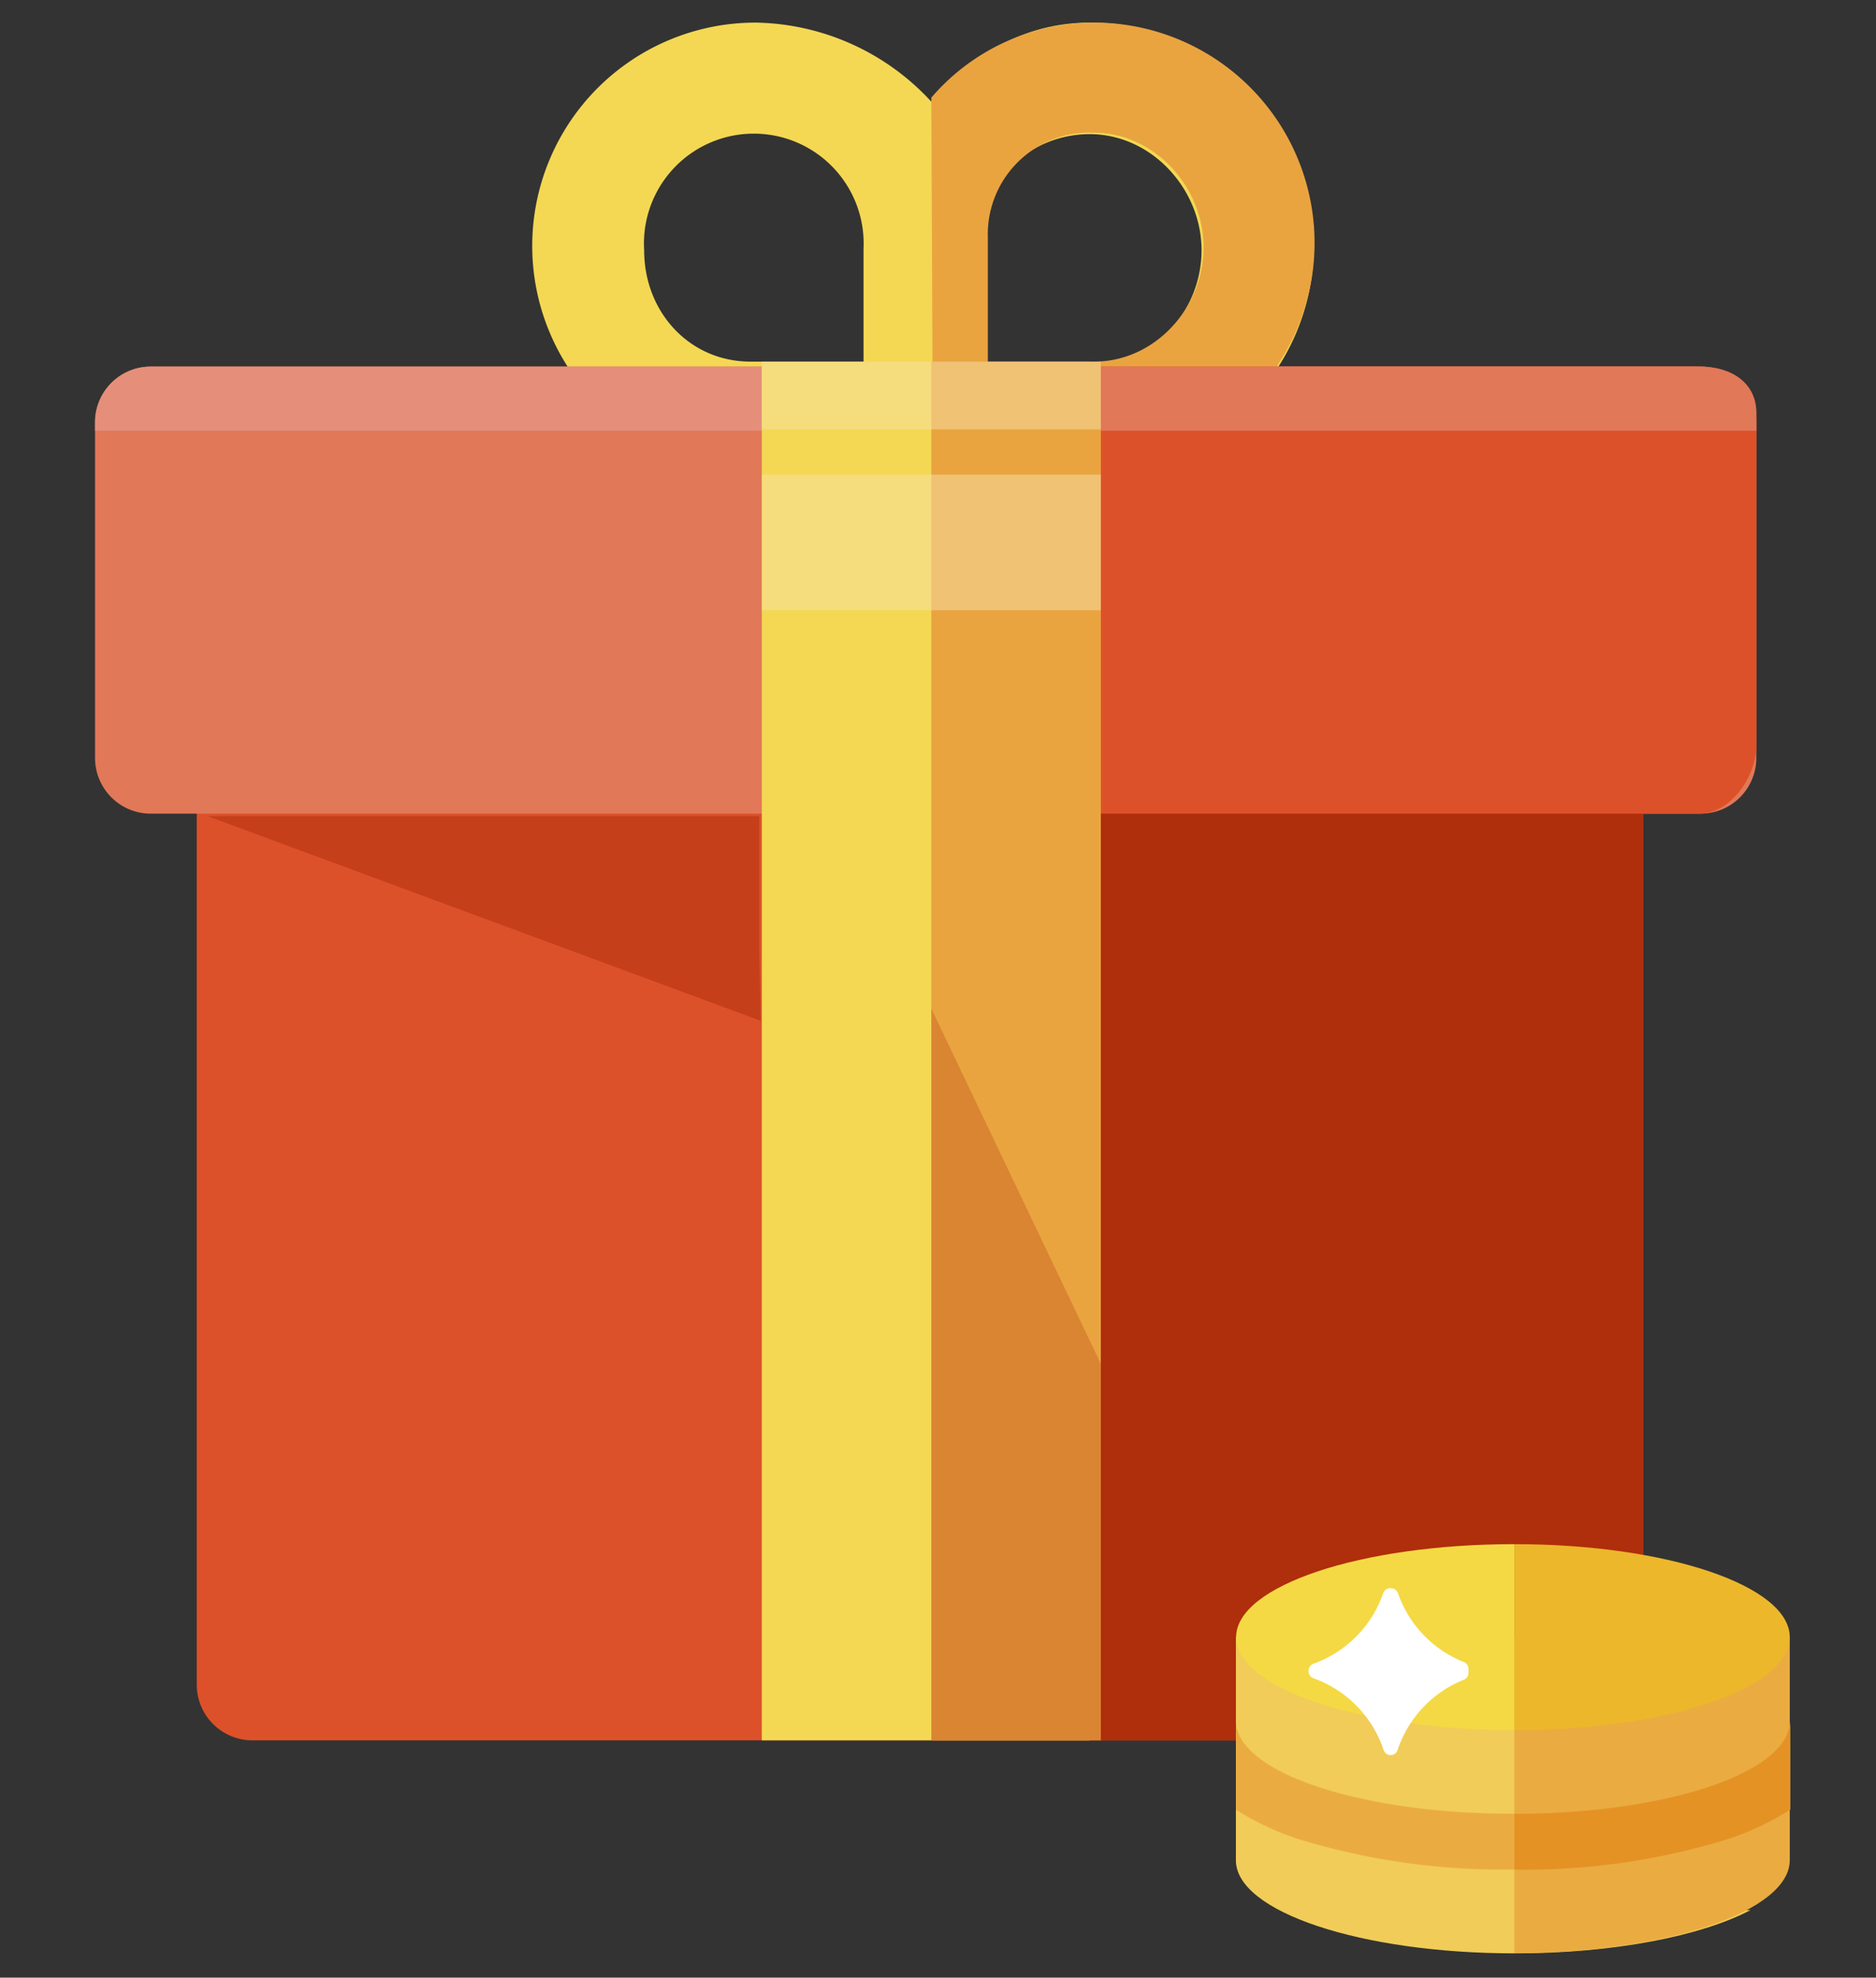
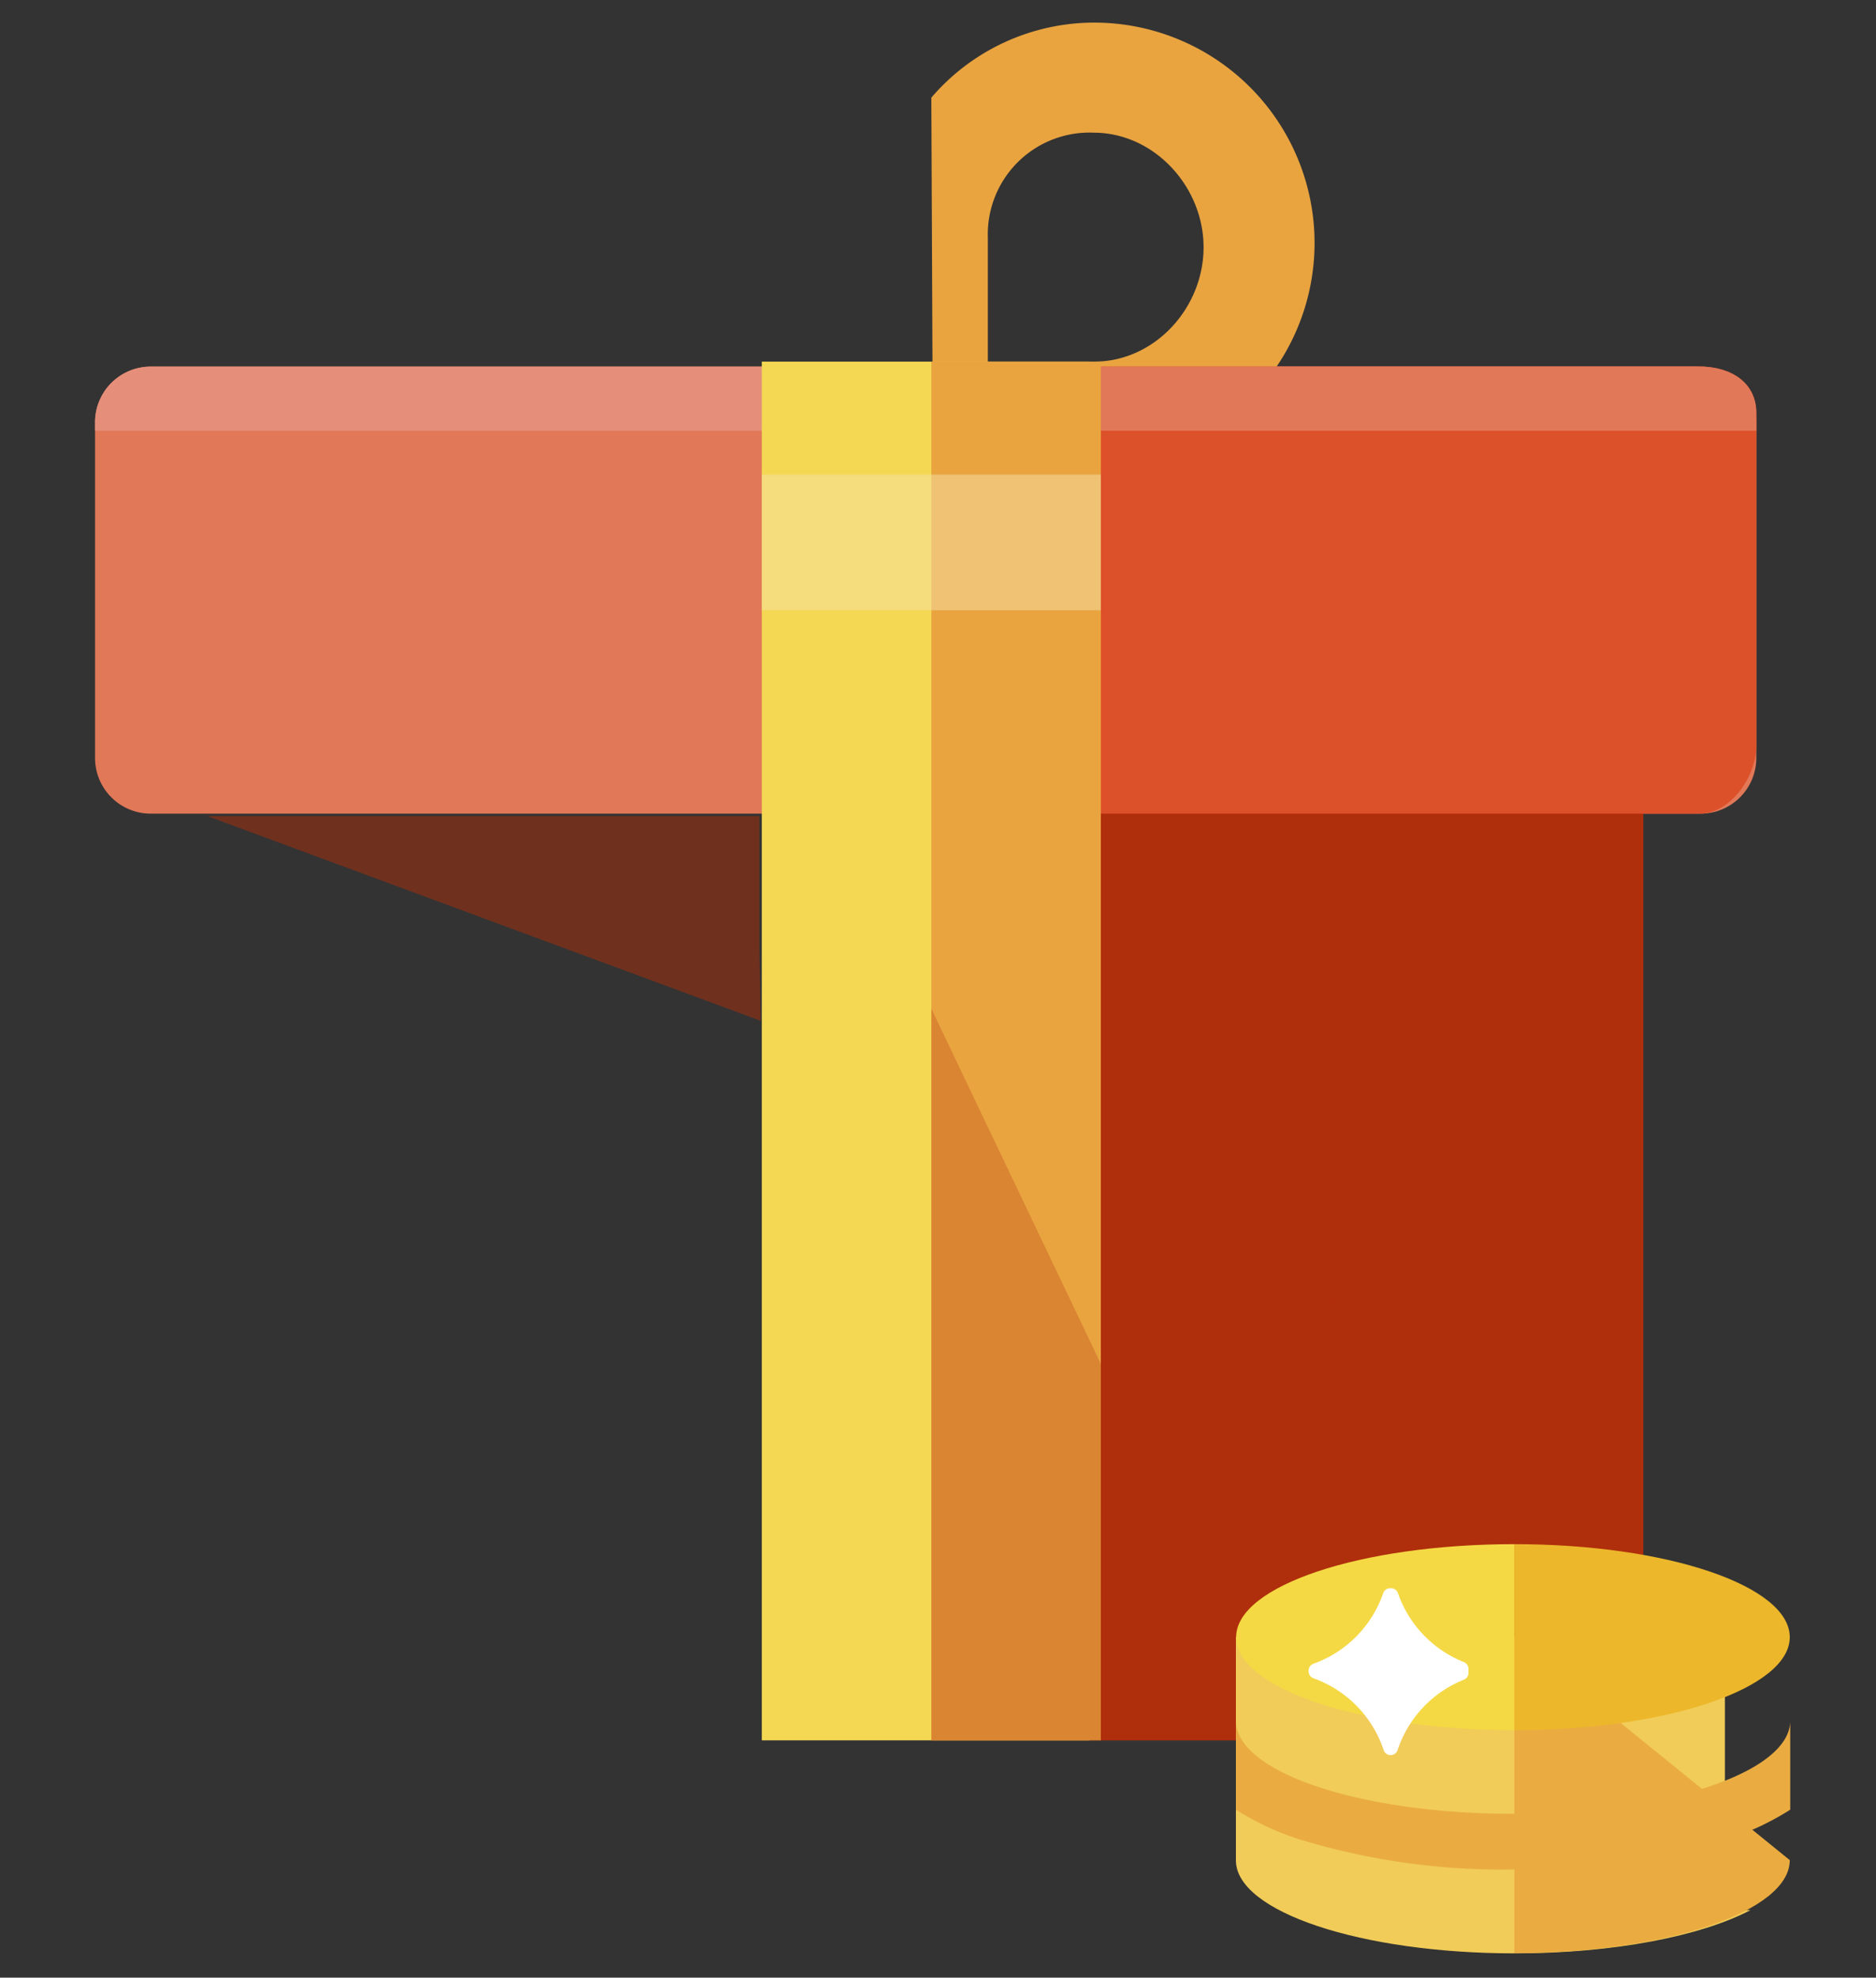
<svg xmlns="http://www.w3.org/2000/svg" viewBox="0 0 166 175">
  <rect x="0" y="0" width="166" height="175" fill="#333333" stroke="none" />
  <defs>
    <style>.cls-1{isolation:isolate;}.cls-2{fill:#f4d853;}.cls-3{fill:#dd512a;}.cls-4{fill:#e17858;}.cls-5{fill:#e58f7b;}.cls-10,.cls-6,.cls-8{fill:#af2e0b;}.cls-7{opacity:0.35;}.cls-10,.cls-7,.cls-8{mix-blend-mode:multiply;}.cls-8{opacity:0.75;}.cls-9{fill:#e9a440;}.cls-10,.cls-11{opacity:0.5;}.cls-11{fill:#f6e0a9;mix-blend-mode:overlay;}.cls-12{fill:#f1cc58;}.cls-13{fill:#eaac41;}.cls-14{fill:#f4d944;}.cls-15{fill:#ecb72b;}.cls-16{fill:#e59225;}.cls-17{fill:#fff;}</style>
  </defs>
  <title>Bonuses</title>
  <g class="cls-1">
    <g id="Layer_1" data-name="Layer 1">
-       <path class="cls-2" d="M96.49,2C90.58,2,86,4.88,82.41,9A21.56,21.56,0,0,0,66.86,2a19.76,19.76,0,0,0,0,39.53H96.49A19.76,19.76,0,0,0,96.49,2ZM57,22.16A9.72,9.72,0,1,1,76.41,22V32h-10C61,32,57,27.6,57,22.16ZM96.49,32.44h-10V21.75a9.93,9.93,0,0,1,9.93-9.88c5.45,0,9.9,4.83,9.9,10.28S101.93,32.44,96.49,32.44Z" />
-       <path class="cls-3" d="M145.41,149.06a4.93,4.93,0,0,1-4.92,4.94H22.33a4.93,4.93,0,0,1-4.92-4.94V66.92A4.93,4.93,0,0,1,22.33,62H140.49a4.93,4.93,0,0,1,4.92,4.94Z" />
      <path class="cls-4" d="M155.41,37.35V67.09A4.93,4.93,0,0,1,150.46,72H13.36a4.93,4.93,0,0,1-4.95-4.91V37.35a4.93,4.93,0,0,1,4.95-4.91h137.1A4.93,4.93,0,0,1,155.41,37.35Z" />
      <path class="cls-5" d="M154.68,37.38v.74H8.41v-.77a4.93,4.93,0,0,1,4.95-4.91H149.75A4.94,4.94,0,0,1,154.68,37.38Z" />
      <path class="cls-6" d="M140.79,62H82.41v92h58.38c2.7,0,4.62-2.78,4.62-5.5V66.22C145.41,63.49,143.5,62,140.79,62Z" />
      <g class="cls-7">
        <polygon class="cls-8" points="96.74 154 136.92 154 96.74 72.21 96.74 154" />
      </g>
      <path class="cls-9" d="M96.82,2A19,19,0,0,0,82.41,8.64V9l.14,32H96.82a19.5,19.5,0,0,0,0-39Zm0,30-9.41,0V21a9,9,0,0,1,9.36-9.26c5.35,0,9.73,4.77,9.73,10.14S102.18,32,96.82,32Z" />
      <path class="cls-3" d="M155.41,36.55V66c0,2.71-2.28,6-5,6H82.69V32.44h67.78C153.17,32.46,155.41,33.85,155.41,36.55Z" />
      <path class="cls-4" d="M155.41,36.55v1.57H87.24V32.44h63.23C153.17,32.46,155.41,33.85,155.41,36.55Z" />
      <path class="cls-2" d="M96.41,154h-29V32h29Z" />
      <rect class="cls-9" x="82.41" y="32" width="15" height="122" />
      <g class="cls-7">
        <polygon class="cls-8" points="82.41 154 113.3 154 82.41 89.25 82.41 154" />
      </g>
      <polygon class="cls-10" points="67.19 84.14 67.19 72.21 18.34 72.21 67.31 90.33 67.19 84.14" />
      <rect class="cls-11" x="67.41" y="42" width="30" height="12" />
-       <rect class="cls-11" x="67.41" y="32" width="30" height="6" />
      <path class="cls-12" d="M152.63,169V144.83H109.36v19.79c0,4.54,11.05,8.23,24.68,8.23,8.78,0,16.48-1.53,20.86-3.83Z" />
-       <path class="cls-13" d="M134,144.83v28c13.46,0,24.37-3.68,24.37-8.23V144.83Z" />
+       <path class="cls-13" d="M134,144.83v28c13.46,0,24.37-3.68,24.37-8.23Z" />
      <path class="cls-14" d="M134,136.64c-13.6,0-24.62,3.69-24.62,8.23s11,8.22,24.62,8.23Z" />
      <path class="cls-15" d="M134,136.64V153.1c13.46,0,24.37-3.68,24.37-8.23S147.5,136.64,134,136.64Z" />
      <path class="cls-13" d="M133.89,160.5c-13.54,0-24.52-3.68-24.52-8.23v7.87a24.4,24.4,0,0,0,5.63,2.63,61.64,61.64,0,0,0,18.89,2.66,61.64,61.64,0,0,0,18.89-2.66,24.38,24.38,0,0,0,5.63-2.63v-7.87C158.41,156.82,147.43,160.5,133.89,160.5Z" />
-       <path class="cls-16" d="M134,160.5v4.94a60.88,60.88,0,0,0,18.77-2.66,24.16,24.16,0,0,0,5.6-2.63v-7.87C158.41,156.82,147.5,160.5,134,160.5Z" />
      <path class="cls-17" d="M123.11,140.54H123a.65.65,0,0,0-.61.45,10.15,10.15,0,0,1-6.16,6.23.65.65,0,0,0-.44.61v.07a.65.65,0,0,0,.44.61,10.15,10.15,0,0,1,6.2,6.34.65.65,0,0,0,.62.46h0a.65.65,0,0,0,.62-.46,10.15,10.15,0,0,1,5.85-6.21.65.65,0,0,0,.42-.6v-.37a.65.65,0,0,0-.42-.6,10.15,10.15,0,0,1-5.82-6.09A.65.65,0,0,0,123.11,140.54Z" />
    </g>
  </g>
</svg>